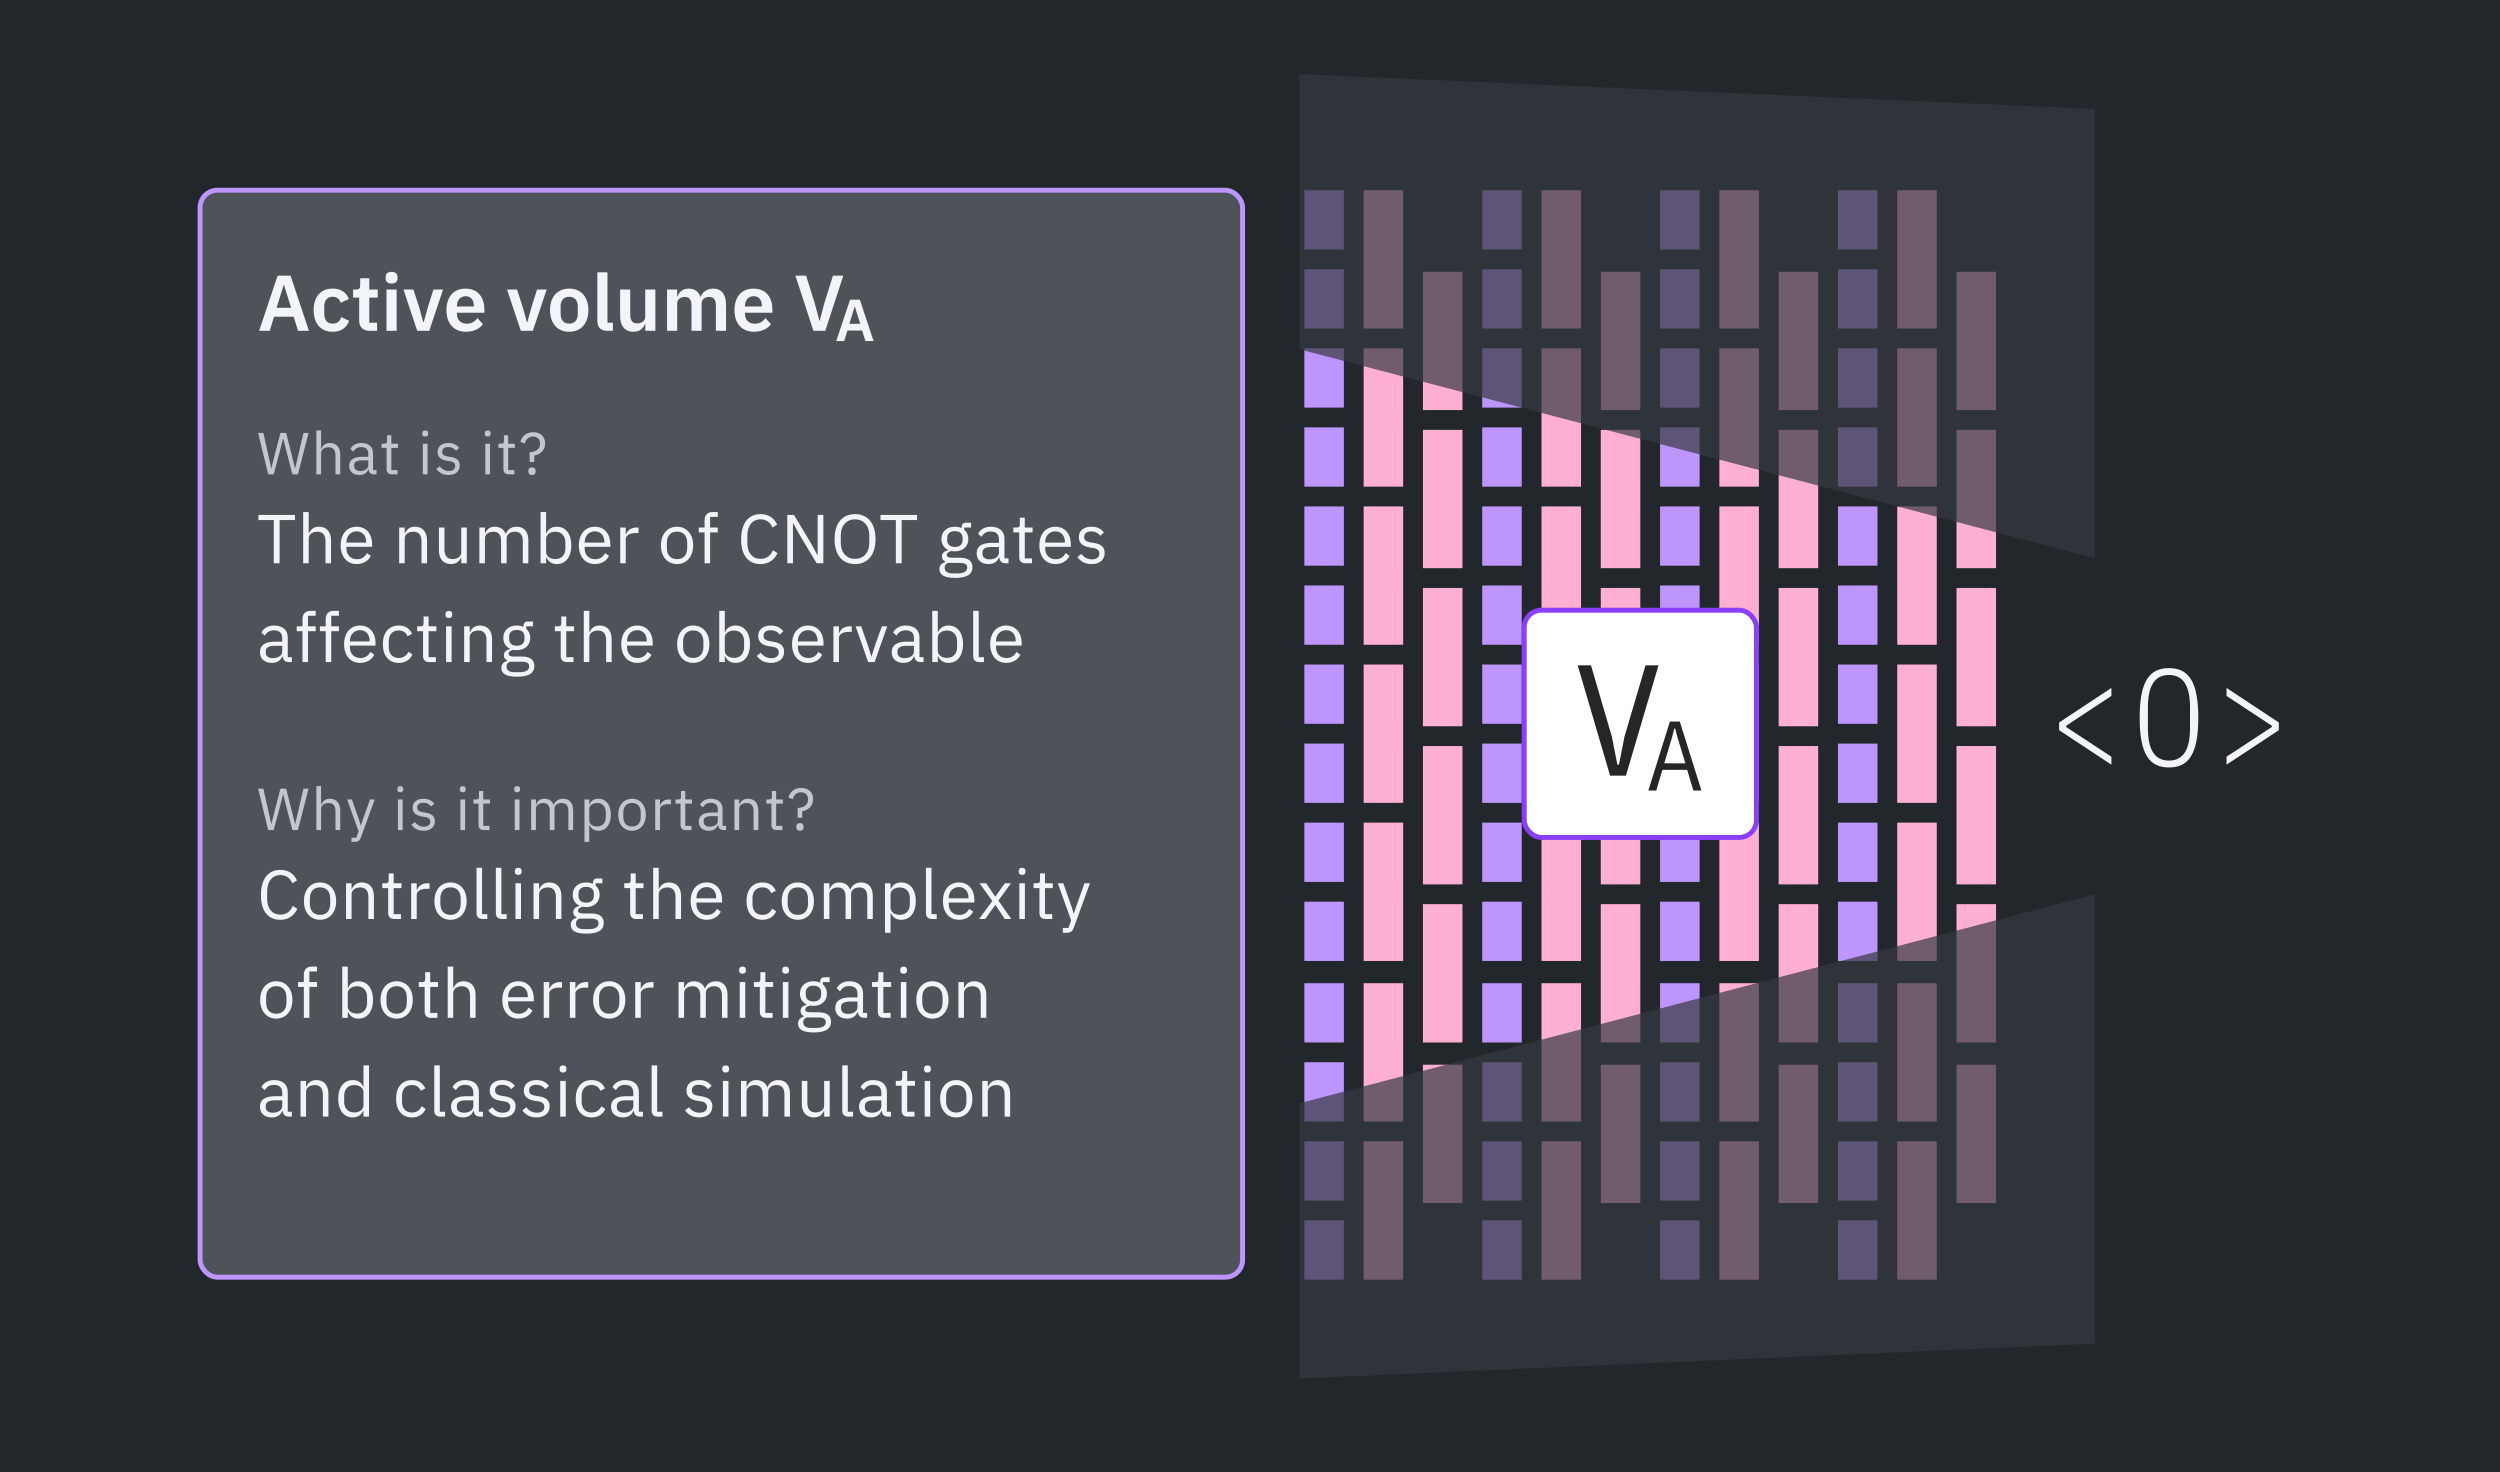
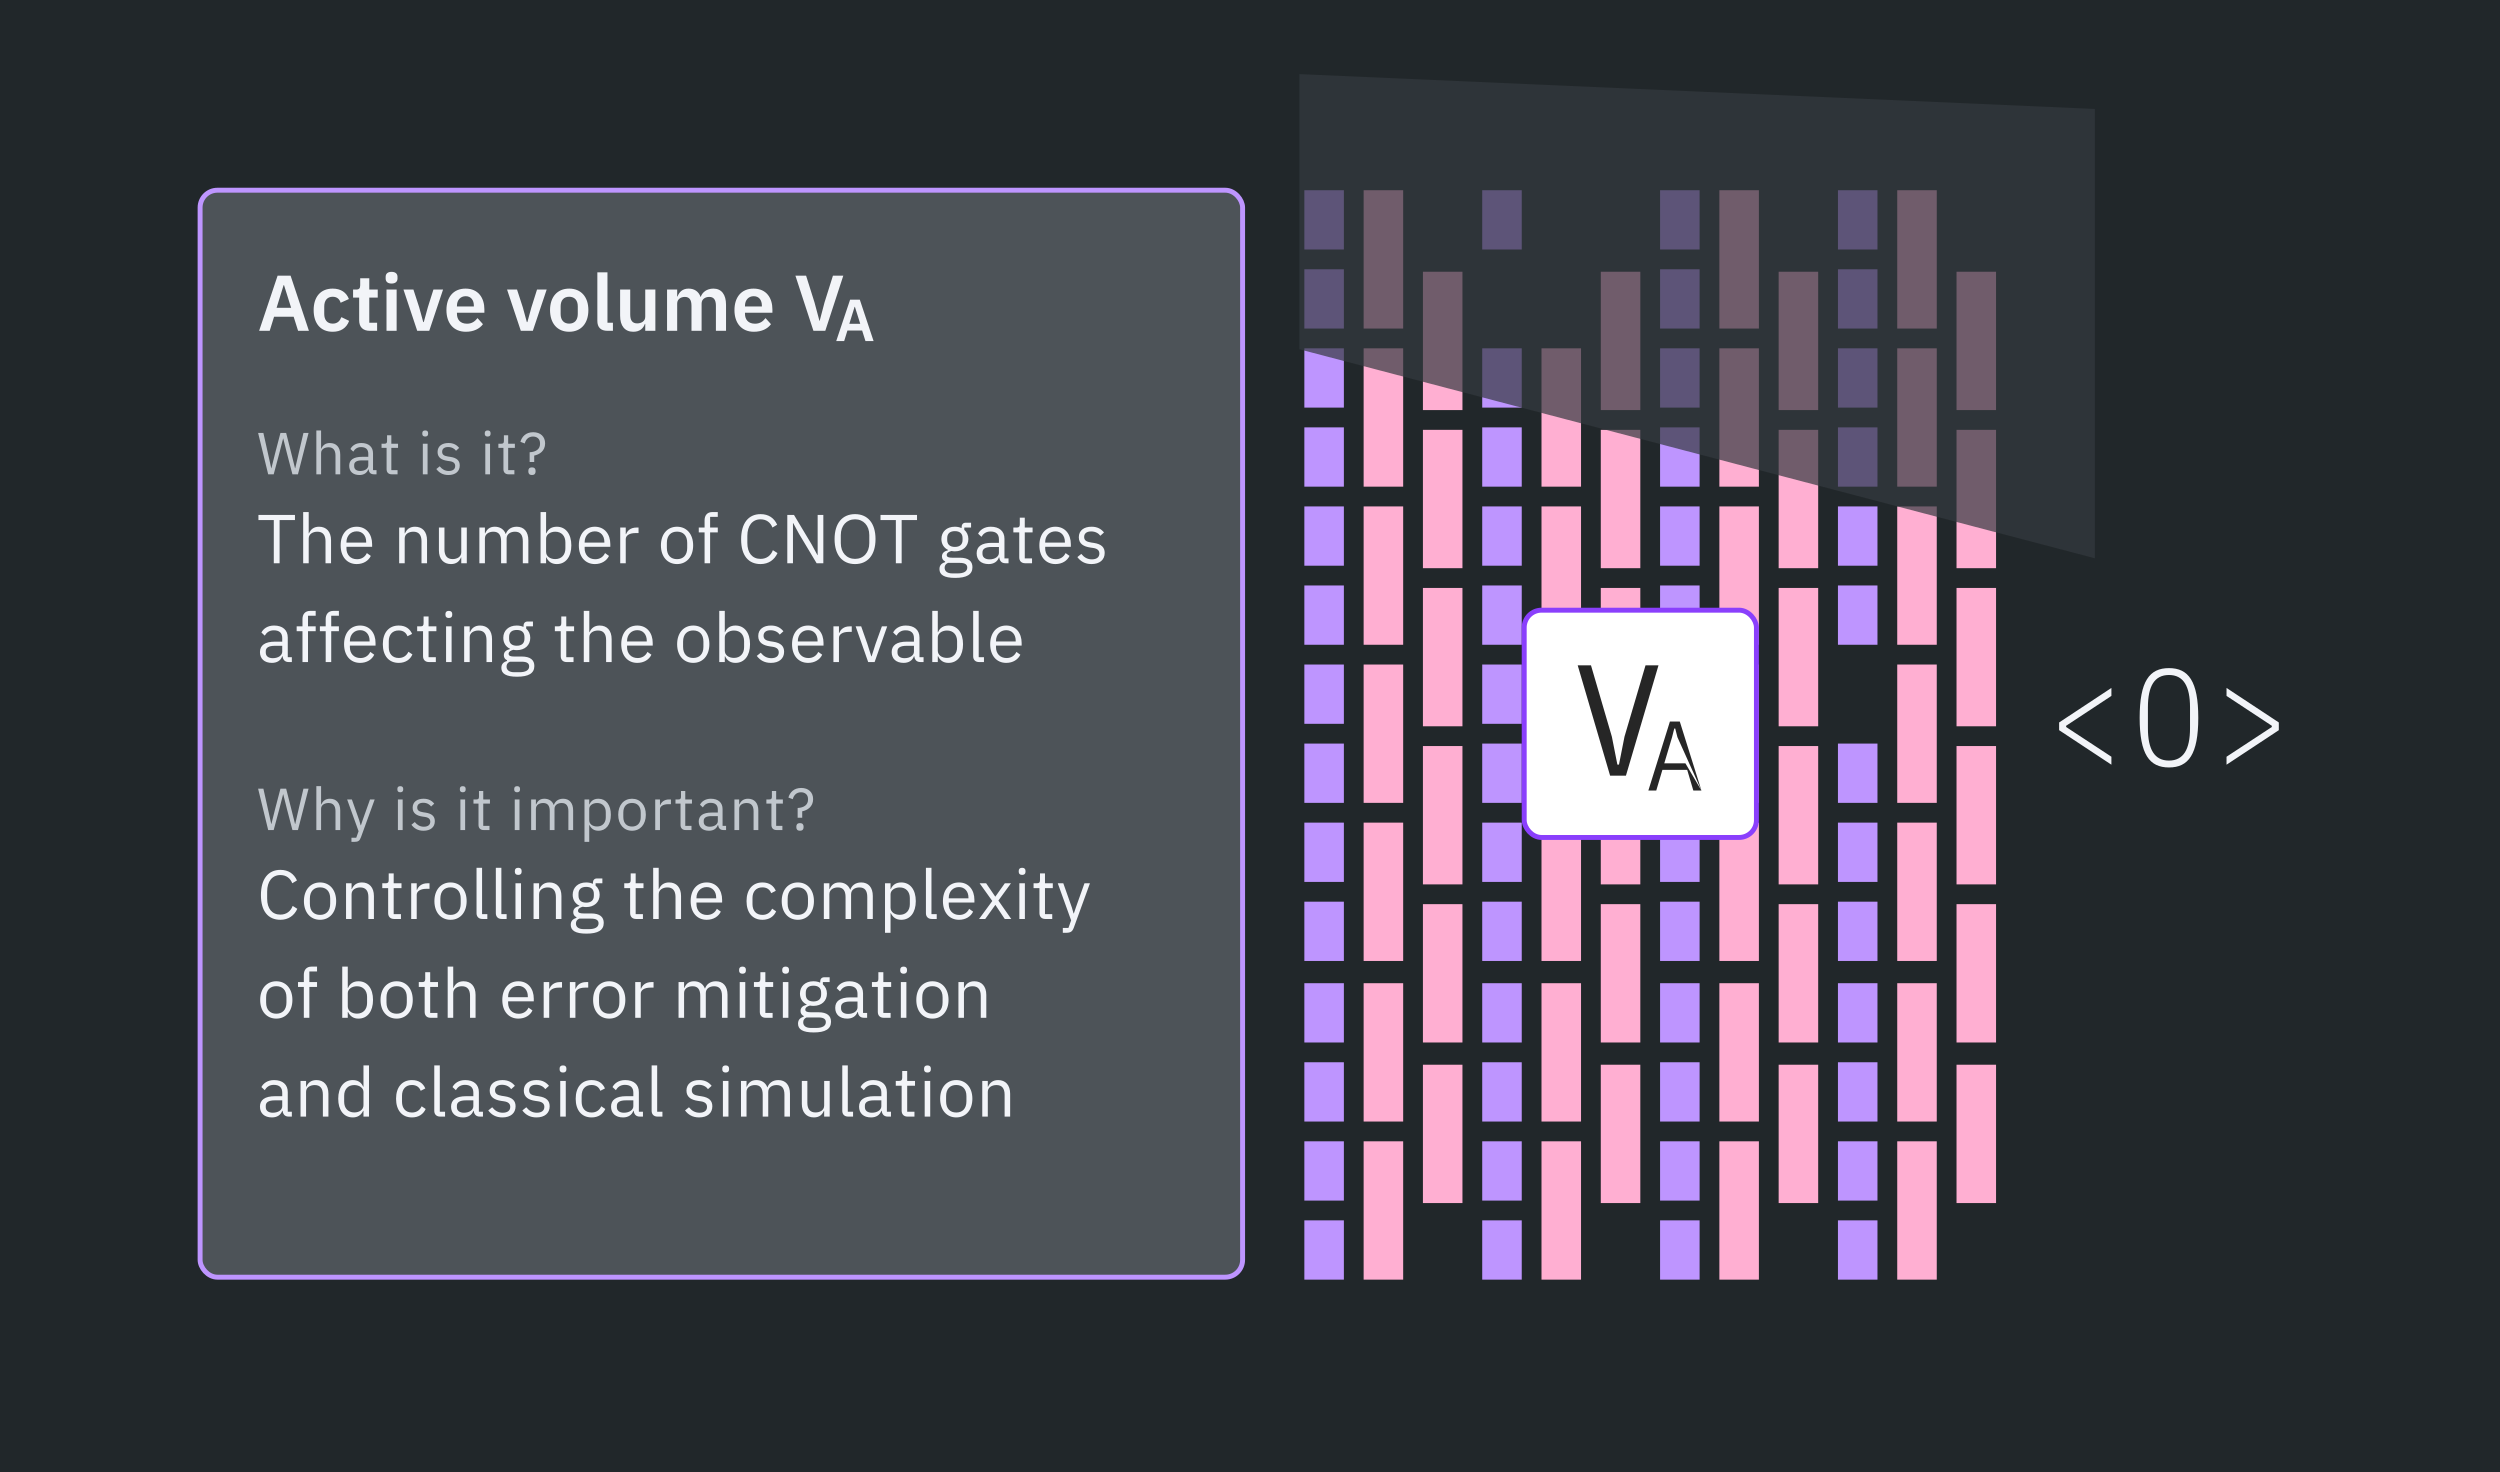
<svg xmlns="http://www.w3.org/2000/svg" width="506" height="298" viewBox="0 0 506 298" fill="none">
  <rect width="506" height="298" fill="#21272A" />
  <path d="M427.349 154.777L416.766 147.787V146.227L427.349 139.237V140.852L418.186 146.896V147.146L427.349 153.162V154.777ZM438.999 155.334C435.045 155.334 433.067 152.688 433.067 145.28C433.067 137.872 435.045 135.226 438.999 135.226C442.954 135.226 444.932 137.872 444.932 145.28C444.932 152.688 442.954 155.334 438.999 155.334ZM438.999 153.942C441.924 153.942 443.261 151.686 443.261 147.397V143.164C443.261 138.875 441.924 136.619 438.999 136.619C436.075 136.619 434.738 138.875 434.738 143.164V147.397C434.738 151.686 436.075 153.942 438.999 153.942ZM450.65 154.777V153.162L459.813 147.146V146.896L450.65 140.852V139.237L461.233 146.227V147.787L450.65 154.777Z" fill="#F2F4F8" />
  <rect x="264" y="38.5" width="8" height="12" fill="#BE95FF" />
  <rect x="264" y="54.5" width="8" height="12" fill="#BE95FF" />
  <rect x="264" y="70.5" width="8" height="12" fill="#BE95FF" />
  <rect x="264" y="86.5" width="8" height="12" fill="#BE95FF" />
  <rect x="264" y="102.5" width="8" height="12" fill="#BE95FF" />
  <rect x="264" y="118.5" width="8" height="12" fill="#BE95FF" />
  <rect x="264" y="134.5" width="8" height="12" fill="#BE95FF" />
  <rect x="264" y="150.5" width="8" height="12" fill="#BE95FF" />
  <rect x="264" y="166.5" width="8" height="12" fill="#BE95FF" />
  <rect x="264" y="182.5" width="8" height="12" fill="#BE95FF" />
  <rect x="276" y="38.5" width="8" height="28" fill="#FFAFD2" />
  <rect x="276" y="70.5" width="8" height="28" fill="#FFAFD2" />
  <rect x="276" y="102.5" width="8" height="28" fill="#FFAFD2" />
  <rect x="276" y="134.5" width="8" height="28" fill="#FFAFD2" />
  <rect x="276" y="166.5" width="8" height="28" fill="#FFAFD2" />
  <rect x="288" y="55" width="8" height="28" fill="#FFAFD2" />
  <rect x="288" y="87" width="8" height="28" fill="#FFAFD2" />
  <rect x="288" y="119" width="8" height="28" fill="#FFAFD2" />
  <rect x="288" y="151" width="8" height="28" fill="#FFAFD2" />
  <rect x="288" y="183" width="8" height="28" fill="#FFAFD2" />
  <rect x="264" y="199" width="8" height="12" fill="#BE95FF" />
  <rect x="264" y="215" width="8" height="12" fill="#BE95FF" />
  <rect x="276" y="199" width="8" height="28" fill="#FFAFD2" />
  <rect x="288" y="215.5" width="8" height="28" fill="#FFAFD2" />
  <rect x="264" y="231" width="8" height="12" fill="#BE95FF" />
  <rect x="264" y="247" width="8" height="12" fill="#BE95FF" />
  <rect x="276" y="231" width="8" height="28" fill="#FFAFD2" />
  <rect x="300" y="38.5" width="8" height="12" fill="#BE95FF" />
-   <rect x="300" y="54.5" width="8" height="12" fill="#BE95FF" />
  <rect x="300" y="70.5" width="8" height="12" fill="#BE95FF" />
  <rect x="300" y="86.5" width="8" height="12" fill="#BE95FF" />
  <rect x="300" y="102.5" width="8" height="12" fill="#BE95FF" />
  <rect x="300" y="118.5" width="8" height="12" fill="#BE95FF" />
  <rect x="300" y="134.5" width="8" height="12" fill="#BE95FF" />
  <rect x="300" y="150.5" width="8" height="12" fill="#BE95FF" />
  <rect x="300" y="166.5" width="8" height="12" fill="#BE95FF" />
  <rect x="300" y="182.5" width="8" height="12" fill="#BE95FF" />
-   <rect x="312" y="38.5" width="8" height="28" fill="#FFAFD2" />
  <rect x="312" y="70.5" width="8" height="28" fill="#FFAFD2" />
  <rect x="312" y="102.5" width="8" height="28" fill="#FFAFD2" />
  <rect x="312" y="134.5" width="8" height="28" fill="#FFAFD2" />
  <rect x="312" y="166.5" width="8" height="28" fill="#FFAFD2" />
  <rect x="324" y="55" width="8" height="28" fill="#FFAFD2" />
  <rect x="324" y="87" width="8" height="28" fill="#FFAFD2" />
  <rect x="324" y="119" width="8" height="28" fill="#FFAFD2" />
  <rect x="324" y="151" width="8" height="28" fill="#FFAFD2" />
  <rect x="324" y="183" width="8" height="28" fill="#FFAFD2" />
  <rect x="300" y="199" width="8" height="12" fill="#BE95FF" />
  <rect x="300" y="215" width="8" height="12" fill="#BE95FF" />
  <rect x="312" y="199" width="8" height="28" fill="#FFAFD2" />
  <rect x="324" y="215.5" width="8" height="28" fill="#FFAFD2" />
  <rect x="300" y="231" width="8" height="12" fill="#BE95FF" />
  <rect x="300" y="247" width="8" height="12" fill="#BE95FF" />
  <rect x="312" y="231" width="8" height="28" fill="#FFAFD2" />
  <rect x="336" y="38.5" width="8" height="12" fill="#BE95FF" />
  <rect x="336" y="54.5" width="8" height="12" fill="#BE95FF" />
  <rect x="336" y="70.5" width="8" height="12" fill="#BE95FF" />
  <rect x="336" y="86.5" width="8" height="12" fill="#BE95FF" />
  <rect x="336" y="102.5" width="8" height="12" fill="#BE95FF" />
  <rect x="336" y="118.5" width="8" height="12" fill="#BE95FF" />
  <rect x="336" y="134.5" width="8" height="12" fill="#BE95FF" />
  <rect x="336" y="150.5" width="8" height="12" fill="#BE95FF" />
  <rect x="336" y="166.5" width="8" height="12" fill="#BE95FF" />
  <rect x="336" y="182.5" width="8" height="12" fill="#BE95FF" />
  <rect x="348" y="38.5" width="8" height="28" fill="#FFAFD2" />
  <rect x="348" y="70.5" width="8" height="28" fill="#FFAFD2" />
  <rect x="348" y="102.5" width="8" height="28" fill="#FFAFD2" />
  <rect x="348" y="134.5" width="8" height="28" fill="#FFAFD2" />
  <rect x="348" y="166.5" width="8" height="28" fill="#FFAFD2" />
  <rect x="360" y="55" width="8" height="28" fill="#FFAFD2" />
  <rect x="360" y="87" width="8" height="28" fill="#FFAFD2" />
  <rect x="360" y="119" width="8" height="28" fill="#FFAFD2" />
  <rect x="360" y="151" width="8" height="28" fill="#FFAFD2" />
  <rect x="360" y="183" width="8" height="28" fill="#FFAFD2" />
  <rect x="336" y="199" width="8" height="12" fill="#BE95FF" />
  <rect x="336" y="215" width="8" height="12" fill="#BE95FF" />
  <rect x="348" y="199" width="8" height="28" fill="#FFAFD2" />
  <rect x="360" y="215.5" width="8" height="28" fill="#FFAFD2" />
  <rect x="336" y="231" width="8" height="12" fill="#BE95FF" />
  <rect x="336" y="247" width="8" height="12" fill="#BE95FF" />
  <rect x="348" y="231" width="8" height="28" fill="#FFAFD2" />
  <rect x="372" y="38.5" width="8" height="12" fill="#BE95FF" />
  <rect x="372" y="54.5" width="8" height="12" fill="#BE95FF" />
  <rect x="372" y="70.5" width="8" height="12" fill="#BE95FF" />
  <rect x="372" y="86.5" width="8" height="12" fill="#BE95FF" />
  <rect x="372" y="102.5" width="8" height="12" fill="#BE95FF" />
  <rect x="372" y="118.5" width="8" height="12" fill="#BE95FF" />
-   <rect x="372" y="134.5" width="8" height="12" fill="#BE95FF" />
  <rect x="372" y="150.5" width="8" height="12" fill="#BE95FF" />
  <rect x="372" y="166.5" width="8" height="12" fill="#BE95FF" />
  <rect x="372" y="182.5" width="8" height="12" fill="#BE95FF" />
  <rect x="384" y="38.5" width="8" height="28" fill="#FFAFD2" />
  <rect x="384" y="70.5" width="8" height="28" fill="#FFAFD2" />
  <rect x="384" y="102.5" width="8" height="28" fill="#FFAFD2" />
  <rect x="384" y="134.5" width="8" height="28" fill="#FFAFD2" />
  <rect x="384" y="166.5" width="8" height="28" fill="#FFAFD2" />
  <rect x="396" y="55" width="8" height="28" fill="#FFAFD2" />
  <rect x="396" y="87" width="8" height="28" fill="#FFAFD2" />
  <rect x="396" y="119" width="8" height="28" fill="#FFAFD2" />
  <rect x="396" y="151" width="8" height="28" fill="#FFAFD2" />
  <rect x="396" y="183" width="8" height="28" fill="#FFAFD2" />
  <rect x="372" y="199" width="8" height="12" fill="#BE95FF" />
  <rect x="372" y="215" width="8" height="12" fill="#BE95FF" />
  <rect x="384" y="199" width="8" height="28" fill="#FFAFD2" />
  <rect x="396" y="215.5" width="8" height="28" fill="#FFAFD2" />
  <rect x="372" y="231" width="8" height="12" fill="#BE95FF" />
  <rect x="372" y="247" width="8" height="12" fill="#BE95FF" />
  <rect x="384" y="231" width="8" height="28" fill="#FFAFD2" />
  <rect x="40.5" y="38.5" width="211" height="220" rx="3.5" fill="#4D5358" stroke="#BE95FF" />
  <path d="M176.812 69.032H175.168L174.496 66.896H171.52L170.86 69.032H169.252L172.06 60.656H174.028L176.812 69.032ZM174.112 65.54L173.032 62.096H172.972L171.904 65.54H174.112Z" fill="#F2F4F8" />
  <path d="M62.525 66.958H60.333L59.437 64.11H55.469L54.589 66.958H52.445L56.189 55.79H58.813L62.525 66.958ZM58.925 62.302L57.485 57.71H57.405L55.981 62.302H58.925ZM67.339 67.15C64.875 67.15 63.483 65.454 63.483 62.766C63.483 60.094 64.875 58.414 67.339 58.414C69.019 58.414 70.123 59.214 70.619 60.526L68.939 61.278C68.747 60.574 68.219 60.062 67.339 60.062C66.203 60.062 65.627 60.862 65.627 62.03V63.55C65.627 64.718 66.203 65.502 67.339 65.502C68.315 65.502 68.795 64.942 69.099 64.19L70.667 64.942C70.123 66.414 68.955 67.15 67.339 67.15ZM74.855 66.958C73.447 66.958 72.695 66.19 72.695 64.83V60.238H71.463V58.606H72.103C72.71 58.606 72.903 58.318 72.903 57.742V56.318H74.743V58.606H76.454V60.238H74.743V65.326H76.326V66.958H74.855ZM79.255 57.39C78.407 57.39 78.055 56.958 78.055 56.366V56.046C78.055 55.454 78.407 55.022 79.255 55.022C80.087 55.022 80.455 55.454 80.455 56.046V56.366C80.455 56.958 80.087 57.39 79.255 57.39ZM78.231 66.958V58.606H80.279V66.958H78.231ZM86.877 66.958H84.445L81.661 58.606H83.677L84.845 62.206L85.661 65.182H85.773L86.589 62.206L87.725 58.606H89.677L86.877 66.958ZM94.294 67.15C91.83 67.15 90.358 65.438 90.358 62.766C90.358 60.126 91.782 58.414 94.23 58.414C96.838 58.414 98.038 60.334 98.038 62.622V63.294H92.486V63.502C92.486 64.702 93.174 65.518 94.518 65.518C95.526 65.518 96.134 65.038 96.646 64.382L97.75 65.614C97.062 66.558 95.846 67.15 94.294 67.15ZM94.262 59.95C93.19 59.95 92.486 60.75 92.486 61.902V62.03H95.91V61.886C95.91 60.734 95.318 59.95 94.262 59.95ZM107.846 66.958H105.414L102.63 58.606H104.646L105.814 62.206L106.63 65.182H106.742L107.558 62.206L108.694 58.606H110.646L107.846 66.958ZM115.199 67.15C112.815 67.15 111.327 65.454 111.327 62.766C111.327 60.094 112.815 58.414 115.199 58.414C117.599 58.414 119.087 60.094 119.087 62.766C119.087 65.454 117.599 67.15 115.199 67.15ZM115.199 65.502C116.271 65.502 116.943 64.814 116.943 63.55V61.998C116.943 60.75 116.271 60.062 115.199 60.062C114.143 60.062 113.471 60.75 113.471 61.998V63.55C113.471 64.814 114.143 65.502 115.199 65.502ZM124.055 66.958H122.951C121.559 66.958 120.903 66.222 120.903 64.942V55.118H122.951V65.326H124.055V66.958ZM130.598 66.958V65.566H130.518C130.23 66.398 129.558 67.15 128.182 67.15C126.47 67.15 125.51 65.966 125.51 63.886V58.606H127.558V63.678C127.558 64.83 127.99 65.454 128.966 65.454C129.782 65.454 130.598 65.022 130.598 64.126V58.606H132.646V66.958H130.598ZM137.06 66.958H135.012V58.606H137.06V59.998H137.14C137.46 59.118 138.132 58.414 139.38 58.414C140.516 58.414 141.396 58.974 141.796 60.094H141.828C142.132 59.166 143.06 58.414 144.388 58.414C146.02 58.414 146.948 59.598 146.948 61.678V66.958H144.9V61.886C144.9 60.686 144.468 60.094 143.556 60.094C142.756 60.094 142.004 60.542 142.004 61.438V66.958H139.956V61.886C139.956 60.686 139.524 60.094 138.612 60.094C137.828 60.094 137.06 60.542 137.06 61.438V66.958ZM152.591 67.15C150.127 67.15 148.655 65.438 148.655 62.766C148.655 60.126 150.079 58.414 152.527 58.414C155.135 58.414 156.335 60.334 156.335 62.622V63.294H150.783V63.502C150.783 64.702 151.471 65.518 152.815 65.518C153.823 65.518 154.431 65.038 154.943 64.382L156.047 65.614C155.359 66.558 154.143 67.15 152.591 67.15ZM152.559 59.95C151.487 59.95 150.783 60.75 150.783 61.902V62.03H154.207V61.886C154.207 60.734 153.615 59.95 152.559 59.95ZM167.038 66.958H164.638L160.99 55.79H163.15L164.862 61.23L165.854 64.942H165.902L166.878 61.23L168.59 55.79H170.686L167.038 66.958Z" fill="#F2F4F8" />
  <path d="M55.396 96H54.28L52.24 87.624H53.308L54.208 91.656L54.904 94.788H54.928L55.708 91.656L56.764 87.624H57.916L58.936 91.656L59.716 94.776H59.752L60.472 91.656L61.42 87.624H62.452L60.304 96H59.188L58.096 91.824L57.328 88.752H57.304L56.512 91.824L55.396 96ZM64.028 96V87.12H64.987V90.816H65.035C65.335 90.12 65.864 89.664 66.787 89.664C68.059 89.664 68.864 90.528 68.864 92.028V96H67.903V92.196C67.903 91.092 67.424 90.528 66.499 90.528C65.731 90.528 64.987 90.912 64.987 91.704V96H64.028ZM76.208 96H75.668C74.96 96 74.672 95.568 74.6 94.992H74.54C74.276 95.748 73.616 96.144 72.752 96.144C71.444 96.144 70.676 95.424 70.676 94.272C70.676 93.108 71.516 92.46 73.316 92.46H74.54V91.848C74.54 90.972 74.06 90.492 73.076 90.492C72.332 90.492 71.84 90.852 71.504 91.416L70.928 90.876C71.264 90.216 72.008 89.664 73.124 89.664C74.612 89.664 75.5 90.444 75.5 91.752V95.16H76.208V96ZM72.908 95.328C73.856 95.328 74.54 94.836 74.54 94.2V93.18H73.268C72.176 93.18 71.684 93.516 71.684 94.116V94.368C71.684 94.98 72.164 95.328 72.908 95.328ZM80.466 96H79.266C78.606 96 78.246 95.58 78.246 94.98V90.648H77.226V89.808H77.802C78.21 89.808 78.342 89.664 78.342 89.244V88.092H79.206V89.808H80.562V90.648H79.206V95.16H80.466V96ZM86.061 88.356C85.653 88.356 85.473 88.14 85.473 87.816V87.66C85.473 87.336 85.653 87.12 86.061 87.12C86.469 87.12 86.649 87.336 86.649 87.66V87.816C86.649 88.14 86.469 88.356 86.061 88.356ZM85.581 96V89.808H86.541V96H85.581ZM90.761 96.144C89.621 96.144 88.865 95.664 88.313 94.932L88.997 94.38C89.477 94.98 90.053 95.328 90.833 95.328C91.649 95.328 92.129 94.956 92.129 94.32C92.129 93.84 91.865 93.468 91.049 93.348L90.557 93.276C89.417 93.108 88.565 92.64 88.565 91.488C88.565 90.264 89.513 89.664 90.773 89.664C91.769 89.664 92.429 90.036 92.933 90.66L92.297 91.236C92.021 90.852 91.493 90.48 90.701 90.48C89.909 90.48 89.489 90.852 89.489 91.44C89.489 92.04 89.909 92.28 90.677 92.4L91.157 92.472C92.525 92.676 93.053 93.276 93.053 94.212C93.053 95.412 92.177 96.144 90.761 96.144ZM98.704 88.356C98.296 88.356 98.117 88.14 98.117 87.816V87.66C98.117 87.336 98.296 87.12 98.704 87.12C99.112 87.12 99.293 87.336 99.293 87.66V87.816C99.293 88.14 99.112 88.356 98.704 88.356ZM98.225 96V89.808H99.184V96H98.225ZM104.113 96H102.913C102.253 96 101.893 95.58 101.893 94.98V90.648H100.873V89.808H101.449C101.857 89.808 101.989 89.664 101.989 89.244V88.092H102.853V89.808H104.209V90.648H102.853V95.16H104.113V96ZM108.124 93.504H107.2V91.536C108.508 91.476 109.3 90.876 109.3 89.868V89.7C109.3 88.884 108.736 88.356 107.884 88.356C106.96 88.356 106.408 88.956 106.216 89.76L105.328 89.424C105.628 88.392 106.42 87.48 107.92 87.48C109.396 87.48 110.332 88.368 110.332 89.748C110.332 91.284 109.18 92.004 108.124 92.208V93.504ZM107.668 96.144C107.164 96.144 106.936 95.868 106.936 95.448V95.292C106.936 94.872 107.164 94.596 107.668 94.596C108.172 94.596 108.4 94.872 108.4 95.292V95.448C108.4 95.868 108.172 96.144 107.668 96.144Z" fill="#C1C7CD" />
  <path d="M59.7 105.264H56.592V114H55.416V105.264H52.308V104.228H59.7V105.264ZM61.362 114V103.64H62.482V107.952H62.538C62.888 107.14 63.504 106.608 64.582 106.608C66.066 106.608 67.004 107.616 67.004 109.366V114H65.884V109.562C65.884 108.274 65.324 107.616 64.246 107.616C63.35 107.616 62.482 108.064 62.482 108.988V114H61.362ZM72.195 114.168C70.235 114.168 68.947 112.684 68.947 110.388C68.947 108.092 70.235 106.608 72.195 106.608C74.127 106.608 75.317 108.092 75.317 110.136V110.668H70.123V111.004C70.123 112.25 70.921 113.188 72.265 113.188C73.175 113.188 73.875 112.74 74.253 111.942L75.051 112.516C74.589 113.496 73.553 114.168 72.195 114.168ZM72.195 107.546C70.977 107.546 70.123 108.47 70.123 109.73V109.828H74.113V109.674C74.113 108.4 73.343 107.546 72.195 107.546ZM81.911 114H80.791V106.776H81.911V107.952H81.967C82.317 107.14 82.933 106.608 84.011 106.608C85.495 106.608 86.433 107.616 86.433 109.366V114H85.313V109.562C85.313 108.274 84.753 107.616 83.675 107.616C82.779 107.616 81.911 108.064 81.911 108.988V114ZM93.36 114V112.824H93.304C93.024 113.51 92.478 114.168 91.274 114.168C89.79 114.168 88.838 113.16 88.838 111.41V106.776H89.958V111.214C89.958 112.502 90.532 113.16 91.61 113.16C92.492 113.16 93.36 112.726 93.36 111.774V106.776H94.48V114H93.36ZM98.145 114H97.025V106.776H98.145V107.952H98.201C98.523 107.21 99.027 106.608 100.147 106.608C101.099 106.608 101.967 107.042 102.359 108.078H102.387C102.653 107.294 103.353 106.608 104.585 106.608C106.055 106.608 106.937 107.616 106.937 109.366V114H105.817V109.562C105.817 108.288 105.327 107.616 104.235 107.616C103.353 107.616 102.541 108.064 102.541 108.988V114H101.421V109.562C101.421 108.274 100.931 107.616 99.867 107.616C98.985 107.616 98.145 108.064 98.145 108.988V114ZM109.408 114V103.64H110.528V107.952H110.584C110.962 107.042 111.704 106.608 112.698 106.608C114.504 106.608 115.638 108.078 115.638 110.388C115.638 112.698 114.504 114.168 112.698 114.168C111.704 114.168 111.018 113.72 110.584 112.824H110.528V114H109.408ZM112.39 113.16C113.65 113.16 114.434 112.292 114.434 111.004V109.772C114.434 108.484 113.65 107.616 112.39 107.616C111.368 107.616 110.528 108.204 110.528 109.002V111.69C110.528 112.628 111.368 113.16 112.39 113.16ZM120.405 114.168C118.445 114.168 117.157 112.684 117.157 110.388C117.157 108.092 118.445 106.608 120.405 106.608C122.337 106.608 123.527 108.092 123.527 110.136V110.668H118.333V111.004C118.333 112.25 119.131 113.188 120.475 113.188C121.385 113.188 122.085 112.74 122.463 111.942L123.261 112.516C122.799 113.496 121.763 114.168 120.405 114.168ZM120.405 107.546C119.187 107.546 118.333 108.47 118.333 109.73V109.828H122.323V109.674C122.323 108.4 121.553 107.546 120.405 107.546ZM126.652 114H125.532V106.776H126.652V108.106H126.722C126.974 107.42 127.632 106.776 128.808 106.776H129.242V107.896H128.584C127.38 107.896 126.652 108.414 126.652 109.1V114ZM137.032 114.168C135.1 114.168 133.77 112.684 133.77 110.388C133.77 108.092 135.1 106.608 137.032 106.608C138.964 106.608 140.294 108.092 140.294 110.388C140.294 112.684 138.964 114.168 137.032 114.168ZM137.032 113.174C138.236 113.174 139.09 112.432 139.09 110.906V109.87C139.09 108.344 138.236 107.602 137.032 107.602C135.828 107.602 134.974 108.344 134.974 109.87V110.906C134.974 112.432 135.828 113.174 137.032 113.174ZM142.606 114V107.756H141.43V106.776H142.606V105.32C142.606 104.326 143.124 103.64 144.188 103.64H145.28V104.62H143.726V106.776H145.28V107.756H143.726V114H142.606ZM153.937 114.168C151.473 114.168 150.003 112.432 150.003 109.17C150.003 105.908 151.473 104.06 153.937 104.06C155.561 104.06 156.681 104.844 157.297 106.202L156.345 106.776C155.953 105.768 155.141 105.11 153.937 105.11C152.257 105.11 151.263 106.44 151.263 108.442V109.898C151.263 111.9 152.257 113.118 153.937 113.118C155.183 113.118 156.037 112.418 156.429 111.354L157.367 111.942C156.751 113.314 155.561 114.168 153.937 114.168ZM165.284 114L161.714 108.036L160.538 105.866H160.496V114H159.348V104.228H160.706L164.276 110.192L165.452 112.362H165.494V104.228H166.642V114H165.284ZM173.061 114.168C170.541 114.168 168.917 112.39 168.917 109.114C168.917 105.838 170.541 104.06 173.061 104.06C175.581 104.06 177.205 105.838 177.205 109.114C177.205 112.39 175.581 114.168 173.061 114.168ZM173.061 113.118C174.755 113.118 175.945 111.858 175.945 109.926V108.302C175.945 106.37 174.755 105.11 173.061 105.11C171.367 105.11 170.177 106.37 170.177 108.302V109.926C170.177 111.858 171.367 113.118 173.061 113.118ZM185.604 105.264H182.496V114H181.32V105.264H178.212V104.228H185.604V105.264ZM196.824 114.798C196.824 116.282 195.648 116.968 193.324 116.968C191.07 116.968 190.146 116.324 190.146 115.19C190.146 114.406 190.58 113.986 191.294 113.79V113.636C190.888 113.44 190.65 113.118 190.65 112.628C190.65 111.9 191.168 111.55 191.896 111.368V111.312C191.042 110.906 190.538 110.108 190.538 109.1C190.538 107.63 191.616 106.608 193.254 106.608C193.772 106.608 194.234 106.706 194.626 106.888V106.762C194.626 106.202 194.864 105.796 195.466 105.796H196.544V106.776H195.172V107.238C195.69 107.686 195.998 108.33 195.998 109.1C195.998 110.57 194.92 111.592 193.268 111.592C193.03 111.592 192.778 111.564 192.568 111.522C192.092 111.648 191.616 111.886 191.616 112.334C191.616 112.768 192.064 112.88 192.722 112.88H194.262C196.054 112.88 196.824 113.608 196.824 114.798ZM195.774 114.882C195.774 114.308 195.396 113.93 194.276 113.93H191.868C191.406 114.14 191.196 114.462 191.196 114.91C191.196 115.54 191.63 116.058 192.764 116.058H193.8C195.046 116.058 195.774 115.666 195.774 114.882ZM193.268 110.696C194.22 110.696 194.822 110.248 194.822 109.296V108.904C194.822 107.952 194.22 107.504 193.268 107.504C192.316 107.504 191.714 107.952 191.714 108.904V109.296C191.714 110.248 192.316 110.696 193.268 110.696ZM204.129 114H203.499C202.673 114 202.337 113.496 202.253 112.824H202.183C201.875 113.706 201.105 114.168 200.097 114.168C198.571 114.168 197.675 113.328 197.675 111.984C197.675 110.626 198.655 109.87 200.755 109.87H202.183V109.156C202.183 108.134 201.623 107.574 200.475 107.574C199.607 107.574 199.033 107.994 198.641 108.652L197.969 108.022C198.361 107.252 199.229 106.608 200.531 106.608C202.267 106.608 203.303 107.518 203.303 109.044V113.02H204.129V114ZM200.279 113.216C201.385 113.216 202.183 112.642 202.183 111.9V110.71H200.699C199.425 110.71 198.851 111.102 198.851 111.802V112.096C198.851 112.81 199.411 113.216 200.279 113.216ZM208.884 114H207.484C206.714 114 206.294 113.51 206.294 112.81V107.756H205.104V106.776H205.776C206.252 106.776 206.406 106.608 206.406 106.118V104.774H207.414V106.776H208.996V107.756H207.414V113.02H208.884V114ZM213.617 114.168C211.657 114.168 210.369 112.684 210.369 110.388C210.369 108.092 211.657 106.608 213.617 106.608C215.549 106.608 216.739 108.092 216.739 110.136V110.668H211.545V111.004C211.545 112.25 212.343 113.188 213.687 113.188C214.597 113.188 215.297 112.74 215.675 111.942L216.473 112.516C216.011 113.496 214.975 114.168 213.617 114.168ZM213.617 107.546C212.399 107.546 211.545 108.47 211.545 109.73V109.828H215.535V109.674C215.535 108.4 214.765 107.546 213.617 107.546ZM220.915 114.168C219.585 114.168 218.703 113.608 218.059 112.754L218.857 112.11C219.417 112.81 220.089 113.216 220.999 113.216C221.951 113.216 222.511 112.782 222.511 112.04C222.511 111.48 222.203 111.046 221.251 110.906L220.677 110.822C219.347 110.626 218.353 110.08 218.353 108.736C218.353 107.308 219.459 106.608 220.929 106.608C222.091 106.608 222.861 107.042 223.449 107.77L222.707 108.442C222.385 107.994 221.769 107.56 220.845 107.56C219.921 107.56 219.431 107.994 219.431 108.68C219.431 109.38 219.921 109.66 220.817 109.8L221.377 109.884C222.973 110.122 223.589 110.822 223.589 111.914C223.589 113.314 222.567 114.168 220.915 114.168ZM59.07 134H58.44C57.614 134 57.278 133.496 57.194 132.824H57.124C56.816 133.706 56.046 134.168 55.038 134.168C53.512 134.168 52.616 133.328 52.616 131.984C52.616 130.626 53.596 129.87 55.696 129.87H57.124V129.156C57.124 128.134 56.564 127.574 55.416 127.574C54.548 127.574 53.974 127.994 53.582 128.652L52.91 128.022C53.302 127.252 54.17 126.608 55.472 126.608C57.208 126.608 58.244 127.518 58.244 129.044V133.02H59.07V134ZM55.22 133.216C56.326 133.216 57.124 132.642 57.124 131.9V130.71H55.64C54.366 130.71 53.792 131.102 53.792 131.802V132.096C53.792 132.81 54.352 133.216 55.22 133.216ZM61.221 134V127.756H60.044V126.776H61.221V125.32C61.221 124.326 61.739 123.64 62.803 123.64H63.895V124.62H62.34V126.776H63.895V127.756H62.34V134H61.221ZM65.92 134V127.756H64.744V126.776H65.92V125.32C65.92 124.326 66.438 123.64 67.502 123.64H68.594V124.62H67.04V126.776H68.594V127.756H67.04V134H65.92ZM72.888 134.168C70.928 134.168 69.64 132.684 69.64 130.388C69.64 128.092 70.928 126.608 72.888 126.608C74.82 126.608 76.01 128.092 76.01 130.136V130.668H70.816V131.004C70.816 132.25 71.614 133.188 72.958 133.188C73.868 133.188 74.568 132.74 74.946 131.942L75.744 132.516C75.282 133.496 74.246 134.168 72.888 134.168ZM72.888 127.546C71.67 127.546 70.816 128.47 70.816 129.73V129.828H74.806V129.674C74.806 128.4 74.036 127.546 72.888 127.546ZM80.704 134.168C78.674 134.168 77.484 132.698 77.484 130.388C77.484 128.078 78.674 126.608 80.704 126.608C82.132 126.608 82.986 127.308 83.406 128.302L82.468 128.778C82.201 128.036 81.585 127.602 80.704 127.602C79.374 127.602 78.688 128.512 78.688 129.772V131.004C78.688 132.264 79.374 133.174 80.704 133.174C81.614 133.174 82.272 132.74 82.663 131.914L83.475 132.46C83.013 133.496 82.076 134.168 80.704 134.168ZM88.213 134H86.813C86.043 134 85.623 133.51 85.623 132.81V127.756H84.433V126.776H85.105C85.581 126.776 85.735 126.608 85.735 126.118V124.774H86.743V126.776H88.325V127.756H86.743V133.02H88.213V134ZM90.845 125.082C90.369 125.082 90.159 124.83 90.159 124.452V124.27C90.159 123.892 90.369 123.64 90.845 123.64C91.321 123.64 91.531 123.892 91.531 124.27V124.452C91.531 124.83 91.321 125.082 90.845 125.082ZM90.285 134V126.776H91.405V134H90.285ZM95.065 134H93.945V126.776H95.065V127.952H95.121C95.471 127.14 96.087 126.608 97.165 126.608C98.649 126.608 99.587 127.616 99.587 129.366V134H98.467V129.562C98.467 128.274 97.907 127.616 96.829 127.616C95.933 127.616 95.065 128.064 95.065 128.988V134ZM108.152 134.798C108.152 136.282 106.976 136.968 104.652 136.968C102.398 136.968 101.474 136.324 101.474 135.19C101.474 134.406 101.908 133.986 102.622 133.79V133.636C102.216 133.44 101.978 133.118 101.978 132.628C101.978 131.9 102.496 131.55 103.224 131.368V131.312C102.37 130.906 101.866 130.108 101.866 129.1C101.866 127.63 102.944 126.608 104.582 126.608C105.1 126.608 105.562 126.706 105.954 126.888V126.762C105.954 126.202 106.192 125.796 106.794 125.796H107.872V126.776H106.5V127.238C107.018 127.686 107.326 128.33 107.326 129.1C107.326 130.57 106.248 131.592 104.596 131.592C104.358 131.592 104.106 131.564 103.896 131.522C103.42 131.648 102.944 131.886 102.944 132.334C102.944 132.768 103.392 132.88 104.05 132.88H105.59C107.382 132.88 108.152 133.608 108.152 134.798ZM107.102 134.882C107.102 134.308 106.724 133.93 105.604 133.93H103.196C102.734 134.14 102.524 134.462 102.524 134.91C102.524 135.54 102.958 136.058 104.092 136.058H105.128C106.374 136.058 107.102 135.666 107.102 134.882ZM104.596 130.696C105.548 130.696 106.15 130.248 106.15 129.296V128.904C106.15 127.952 105.548 127.504 104.596 127.504C103.644 127.504 103.042 127.952 103.042 128.904V129.296C103.042 130.248 103.644 130.696 104.596 130.696ZM116.083 134H114.683C113.913 134 113.493 133.51 113.493 132.81V127.756H112.303V126.776H112.975C113.451 126.776 113.605 126.608 113.605 126.118V124.774H114.613V126.776H116.195V127.756H114.613V133.02H116.083V134ZM118.155 134V123.64H119.275V127.952H119.331C119.681 127.14 120.297 126.608 121.375 126.608C122.859 126.608 123.797 127.616 123.797 129.366V134H122.677V129.562C122.677 128.274 122.117 127.616 121.039 127.616C120.143 127.616 119.275 128.064 119.275 128.988V134H118.155ZM128.988 134.168C127.028 134.168 125.74 132.684 125.74 130.388C125.74 128.092 127.028 126.608 128.988 126.608C130.92 126.608 132.11 128.092 132.11 130.136V130.668H126.916V131.004C126.916 132.25 127.714 133.188 129.058 133.188C129.968 133.188 130.668 132.74 131.046 131.942L131.844 132.516C131.382 133.496 130.346 134.168 128.988 134.168ZM128.988 127.546C127.77 127.546 126.916 128.47 126.916 129.73V129.828H130.906V129.674C130.906 128.4 130.136 127.546 128.988 127.546ZM140.314 134.168C138.382 134.168 137.052 132.684 137.052 130.388C137.052 128.092 138.382 126.608 140.314 126.608C142.246 126.608 143.576 128.092 143.576 130.388C143.576 132.684 142.246 134.168 140.314 134.168ZM140.314 133.174C141.518 133.174 142.372 132.432 142.372 130.906V129.87C142.372 128.344 141.518 127.602 140.314 127.602C139.11 127.602 138.256 128.344 138.256 129.87V130.906C138.256 132.432 139.11 133.174 140.314 133.174ZM145.578 134V123.64H146.698V127.952H146.754C147.132 127.042 147.874 126.608 148.868 126.608C150.674 126.608 151.808 128.078 151.808 130.388C151.808 132.698 150.674 134.168 148.868 134.168C147.874 134.168 147.188 133.72 146.754 132.824H146.698V134H145.578ZM148.56 133.16C149.82 133.16 150.604 132.292 150.604 131.004V129.772C150.604 128.484 149.82 127.616 148.56 127.616C147.538 127.616 146.698 128.204 146.698 129.002V131.69C146.698 132.628 147.538 133.16 148.56 133.16ZM156.029 134.168C154.699 134.168 153.817 133.608 153.173 132.754L153.971 132.11C154.531 132.81 155.203 133.216 156.113 133.216C157.065 133.216 157.625 132.782 157.625 132.04C157.625 131.48 157.317 131.046 156.365 130.906L155.791 130.822C154.461 130.626 153.467 130.08 153.467 128.736C153.467 127.308 154.573 126.608 156.043 126.608C157.205 126.608 157.975 127.042 158.563 127.77L157.821 128.442C157.499 127.994 156.883 127.56 155.959 127.56C155.035 127.56 154.545 127.994 154.545 128.68C154.545 129.38 155.035 129.66 155.931 129.8L156.491 129.884C158.087 130.122 158.703 130.822 158.703 131.914C158.703 133.314 157.681 134.168 156.029 134.168ZM163.558 134.168C161.598 134.168 160.31 132.684 160.31 130.388C160.31 128.092 161.598 126.608 163.558 126.608C165.49 126.608 166.68 128.092 166.68 130.136V130.668H161.486V131.004C161.486 132.25 162.284 133.188 163.628 133.188C164.538 133.188 165.238 132.74 165.616 131.942L166.414 132.516C165.952 133.496 164.916 134.168 163.558 134.168ZM163.558 127.546C162.34 127.546 161.486 128.47 161.486 129.73V129.828H165.476V129.674C165.476 128.4 164.706 127.546 163.558 127.546ZM169.805 134H168.685V126.776H169.805V128.106H169.875C170.127 127.42 170.785 126.776 171.961 126.776H172.395V127.896H171.737C170.533 127.896 169.805 128.414 169.805 129.1V134ZM177.021 134H175.719L173.185 126.776H174.305L175.565 130.36L176.349 132.824H176.419L177.203 130.36L178.491 126.776H179.569L177.021 134ZM186.93 134H186.3C185.474 134 185.138 133.496 185.054 132.824H184.984C184.676 133.706 183.906 134.168 182.898 134.168C181.372 134.168 180.476 133.328 180.476 131.984C180.476 130.626 181.456 129.87 183.556 129.87H184.984V129.156C184.984 128.134 184.424 127.574 183.276 127.574C182.408 127.574 181.834 127.994 181.442 128.652L180.77 128.022C181.162 127.252 182.03 126.608 183.332 126.608C185.068 126.608 186.104 127.518 186.104 129.044V133.02H186.93V134ZM183.08 133.216C184.186 133.216 184.984 132.642 184.984 131.9V130.71H183.5C182.226 130.71 181.652 131.102 181.652 131.802V132.096C181.652 132.81 182.212 133.216 183.08 133.216ZM188.689 134V123.64H189.809V127.952H189.865C190.243 127.042 190.985 126.608 191.979 126.608C193.785 126.608 194.919 128.078 194.919 130.388C194.919 132.698 193.785 134.168 191.979 134.168C190.985 134.168 190.299 133.72 189.865 132.824H189.809V134H188.689ZM191.671 133.16C192.931 133.16 193.715 132.292 193.715 131.004V129.772C193.715 128.484 192.931 127.616 191.671 127.616C190.649 127.616 189.809 128.204 189.809 129.002V131.69C189.809 132.628 190.649 133.16 191.671 133.16ZM199.154 134H198.16C197.39 134 196.97 133.51 196.97 132.838V123.64H198.09V133.02H199.154V134ZM203.66 134.168C201.7 134.168 200.412 132.684 200.412 130.388C200.412 128.092 201.7 126.608 203.66 126.608C205.592 126.608 206.782 128.092 206.782 130.136V130.668H201.588V131.004C201.588 132.25 202.386 133.188 203.73 133.188C204.64 133.188 205.34 132.74 205.718 131.942L206.516 132.516C206.054 133.496 205.018 134.168 203.66 134.168ZM203.66 127.546C202.442 127.546 201.588 128.47 201.588 129.73V129.828H205.578V129.674C205.578 128.4 204.808 127.546 203.66 127.546Z" fill="#F2F4F8" />
  <path d="M55.396 168H54.28L52.24 159.624H53.308L54.208 163.656L54.904 166.788H54.928L55.708 163.656L56.764 159.624H57.916L58.936 163.656L59.716 166.776H59.752L60.472 163.656L61.42 159.624H62.452L60.304 168H59.188L58.096 163.824L57.328 160.752H57.304L56.512 163.824L55.396 168ZM64.028 168V159.12H64.987V162.816H65.035C65.335 162.12 65.864 161.664 66.787 161.664C68.059 161.664 68.864 162.528 68.864 164.028V168H67.903V164.196C67.903 163.092 67.424 162.528 66.499 162.528C65.731 162.528 64.987 162.912 64.987 163.704V168H64.028ZM73.39 166.02L74.89 161.808H75.838L73.066 169.44C72.79 170.184 72.538 170.4 71.626 170.4H71.134V169.56H72.106L72.574 168.24L70.258 161.808H71.218L72.706 166.02L72.994 167.028H73.054L73.39 166.02ZM81.018 160.356C80.61 160.356 80.43 160.14 80.43 159.816V159.66C80.43 159.336 80.61 159.12 81.018 159.12C81.426 159.12 81.606 159.336 81.606 159.66V159.816C81.606 160.14 81.426 160.356 81.018 160.356ZM80.538 168V161.808H81.498V168H80.538ZM85.718 168.144C84.578 168.144 83.822 167.664 83.27 166.932L83.954 166.38C84.434 166.98 85.01 167.328 85.79 167.328C86.606 167.328 87.086 166.956 87.086 166.32C87.086 165.84 86.822 165.468 86.006 165.348L85.514 165.276C84.374 165.108 83.522 164.64 83.522 163.488C83.522 162.264 84.47 161.664 85.73 161.664C86.726 161.664 87.386 162.036 87.89 162.66L87.254 163.236C86.978 162.852 86.45 162.48 85.658 162.48C84.866 162.48 84.446 162.852 84.446 163.44C84.446 164.04 84.866 164.28 85.634 164.4L86.114 164.472C87.482 164.676 88.01 165.276 88.01 166.212C88.01 167.412 87.134 168.144 85.718 168.144ZM93.662 160.356C93.254 160.356 93.074 160.14 93.074 159.816V159.66C93.074 159.336 93.254 159.12 93.662 159.12C94.07 159.12 94.25 159.336 94.25 159.66V159.816C94.25 160.14 94.07 160.356 93.662 160.356ZM93.182 168V161.808H94.142V168H93.182ZM99.07 168H97.87C97.21 168 96.85 167.58 96.85 166.98V162.648H95.83V161.808H96.406C96.814 161.808 96.946 161.664 96.946 161.244V160.092H97.81V161.808H99.166V162.648H97.81V167.16H99.07V168ZM104.665 160.356C104.257 160.356 104.077 160.14 104.077 159.816V159.66C104.077 159.336 104.257 159.12 104.665 159.12C105.073 159.12 105.253 159.336 105.253 159.66V159.816C105.253 160.14 105.073 160.356 104.665 160.356ZM104.185 168V161.808H105.145V168H104.185ZM108.465 168H107.505V161.808H108.465V162.816H108.513C108.789 162.18 109.221 161.664 110.181 161.664C110.997 161.664 111.741 162.036 112.077 162.924H112.101C112.329 162.252 112.929 161.664 113.985 161.664C115.245 161.664 116.001 162.528 116.001 164.028V168H115.041V164.196C115.041 163.104 114.621 162.528 113.685 162.528C112.929 162.528 112.233 162.912 112.233 163.704V168H111.273V164.196C111.273 163.092 110.853 162.528 109.941 162.528C109.185 162.528 108.465 162.912 108.465 163.704V168ZM118.301 170.4V161.808H119.261V162.816H119.309C119.633 162.036 120.269 161.664 121.121 161.664C122.669 161.664 123.641 162.924 123.641 164.904C123.641 166.884 122.669 168.144 121.121 168.144C120.269 168.144 119.681 167.76 119.309 166.992H119.261V170.4H118.301ZM120.857 167.28C121.937 167.28 122.609 166.536 122.609 165.432V164.376C122.609 163.272 121.937 162.528 120.857 162.528C119.981 162.528 119.261 163.032 119.261 163.716V166.02C119.261 166.824 119.981 167.28 120.857 167.28ZM127.922 168.144C126.266 168.144 125.126 166.872 125.126 164.904C125.126 162.936 126.266 161.664 127.922 161.664C129.578 161.664 130.718 162.936 130.718 164.904C130.718 166.872 129.578 168.144 127.922 168.144ZM127.922 167.292C128.954 167.292 129.686 166.656 129.686 165.348V164.46C129.686 163.152 128.954 162.516 127.922 162.516C126.89 162.516 126.158 163.152 126.158 164.46V165.348C126.158 166.656 126.89 167.292 127.922 167.292ZM133.577 168H132.617V161.808H133.577V162.948H133.637C133.853 162.36 134.417 161.808 135.425 161.808H135.797V162.768H135.233C134.201 162.768 133.577 163.212 133.577 163.8V168ZM139.958 168H138.758C138.098 168 137.738 167.58 137.738 166.98V162.648H136.718V161.808H137.294C137.702 161.808 137.834 161.664 137.834 161.244V160.092H138.698V161.808H140.054V162.648H138.698V167.16H139.958V168ZM146.957 168H146.417C145.709 168 145.421 167.568 145.349 166.992H145.289C145.025 167.748 144.365 168.144 143.501 168.144C142.193 168.144 141.425 167.424 141.425 166.272C141.425 165.108 142.265 164.46 144.065 164.46H145.289V163.848C145.289 162.972 144.809 162.492 143.825 162.492C143.081 162.492 142.589 162.852 142.253 163.416L141.677 162.876C142.013 162.216 142.757 161.664 143.873 161.664C145.361 161.664 146.249 162.444 146.249 163.752V167.16H146.957V168ZM143.657 167.328C144.605 167.328 145.289 166.836 145.289 166.2V165.18H144.017C142.925 165.18 142.433 165.516 142.433 166.116V166.368C142.433 166.98 142.913 167.328 143.657 167.328ZM149.608 168H148.648V161.808H149.608V162.816H149.656C149.956 162.12 150.484 161.664 151.408 161.664C152.68 161.664 153.484 162.528 153.484 164.028V168H152.524V164.196C152.524 163.092 152.044 162.528 151.12 162.528C150.352 162.528 149.608 162.912 149.608 163.704V168ZM158.356 168H157.156C156.496 168 156.136 167.58 156.136 166.98V162.648H155.116V161.808H155.692C156.1 161.808 156.232 161.664 156.232 161.244V160.092H157.096V161.808H158.452V162.648H157.096V167.16H158.356V168ZM162.367 165.504H161.443V163.536C162.751 163.476 163.543 162.876 163.543 161.868V161.7C163.543 160.884 162.979 160.356 162.127 160.356C161.203 160.356 160.651 160.956 160.459 161.76L159.571 161.424C159.871 160.392 160.663 159.48 162.163 159.48C163.639 159.48 164.575 160.368 164.575 161.748C164.575 163.284 163.423 164.004 162.367 164.208V165.504ZM161.911 168.144C161.407 168.144 161.179 167.868 161.179 167.448V167.292C161.179 166.872 161.407 166.596 161.911 166.596C162.415 166.596 162.643 166.872 162.643 167.292V167.448C162.643 167.868 162.415 168.144 161.911 168.144Z" fill="#C1C7CD" />
  <path d="M56.746 186.168C54.282 186.168 52.812 184.432 52.812 181.17C52.812 177.908 54.282 176.06 56.746 176.06C58.37 176.06 59.49 176.844 60.106 178.202L59.154 178.776C58.762 177.768 57.95 177.11 56.746 177.11C55.066 177.11 54.072 178.44 54.072 180.442V181.898C54.072 183.9 55.066 185.118 56.746 185.118C57.992 185.118 58.846 184.418 59.238 183.354L60.176 183.942C59.56 185.314 58.37 186.168 56.746 186.168ZM64.775 186.168C62.843 186.168 61.513 184.684 61.513 182.388C61.513 180.092 62.843 178.608 64.775 178.608C66.707 178.608 68.037 180.092 68.037 182.388C68.037 184.684 66.707 186.168 64.775 186.168ZM64.775 185.174C65.979 185.174 66.833 184.432 66.833 182.906V181.87C66.833 180.344 65.979 179.602 64.775 179.602C63.571 179.602 62.717 180.344 62.717 181.87V182.906C62.717 184.432 63.571 185.174 64.775 185.174ZM71.159 186H70.039V178.776H71.159V179.952H71.215C71.565 179.14 72.181 178.608 73.259 178.608C74.743 178.608 75.681 179.616 75.681 181.366V186H74.561V181.562C74.561 180.274 74.001 179.616 72.923 179.616C72.027 179.616 71.159 180.064 71.159 180.988V186ZM81.152 186H79.752C78.982 186 78.562 185.51 78.562 184.81V179.756H77.372V178.776H78.044C78.52 178.776 78.674 178.608 78.674 178.118V176.774H79.682V178.776H81.264V179.756H79.682V185.02H81.152V186ZM84.344 186H83.225V178.776H84.344V180.106H84.415C84.666 179.42 85.325 178.776 86.501 178.776H86.934V179.896H86.276C85.073 179.896 84.344 180.414 84.344 181.1V186ZM91.187 186.168C89.255 186.168 87.925 184.684 87.925 182.388C87.925 180.092 89.255 178.608 91.187 178.608C93.119 178.608 94.449 180.092 94.449 182.388C94.449 184.684 93.119 186.168 91.187 186.168ZM91.187 185.174C92.391 185.174 93.245 184.432 93.245 182.906V181.87C93.245 180.344 92.391 179.602 91.187 179.602C89.983 179.602 89.129 180.344 89.129 181.87V182.906C89.129 184.432 89.983 185.174 91.187 185.174ZM98.635 186H97.641C96.871 186 96.451 185.51 96.451 184.838V175.64H97.571V185.02H98.635V186ZM102.541 186H101.547C100.777 186 100.357 185.51 100.357 184.838V175.64H101.477V185.02H102.541V186ZM104.891 177.082C104.415 177.082 104.205 176.83 104.205 176.452V176.27C104.205 175.892 104.415 175.64 104.891 175.64C105.367 175.64 105.577 175.892 105.577 176.27V176.452C105.577 176.83 105.367 177.082 104.891 177.082ZM104.331 186V178.776H105.451V186H104.331ZM109.111 186H107.991V178.776H109.111V179.952H109.167C109.517 179.14 110.133 178.608 111.211 178.608C112.695 178.608 113.633 179.616 113.633 181.366V186H112.513V181.562C112.513 180.274 111.953 179.616 110.875 179.616C109.979 179.616 109.111 180.064 109.111 180.988V186ZM122.198 186.798C122.198 188.282 121.022 188.968 118.698 188.968C116.444 188.968 115.52 188.324 115.52 187.19C115.52 186.406 115.954 185.986 116.668 185.79V185.636C116.262 185.44 116.024 185.118 116.024 184.628C116.024 183.9 116.542 183.55 117.27 183.368V183.312C116.416 182.906 115.912 182.108 115.912 181.1C115.912 179.63 116.99 178.608 118.628 178.608C119.146 178.608 119.608 178.706 120 178.888V178.762C120 178.202 120.238 177.796 120.84 177.796H121.918V178.776H120.546V179.238C121.064 179.686 121.372 180.33 121.372 181.1C121.372 182.57 120.294 183.592 118.642 183.592C118.404 183.592 118.152 183.564 117.942 183.522C117.466 183.648 116.99 183.886 116.99 184.334C116.99 184.768 117.438 184.88 118.096 184.88H119.636C121.428 184.88 122.198 185.608 122.198 186.798ZM121.148 186.882C121.148 186.308 120.77 185.93 119.65 185.93H117.242C116.78 186.14 116.57 186.462 116.57 186.91C116.57 187.54 117.004 188.058 118.138 188.058H119.174C120.42 188.058 121.148 187.666 121.148 186.882ZM118.642 182.696C119.594 182.696 120.196 182.248 120.196 181.296V180.904C120.196 179.952 119.594 179.504 118.642 179.504C117.69 179.504 117.088 179.952 117.088 180.904V181.296C117.088 182.248 117.69 182.696 118.642 182.696ZM130.129 186H128.729C127.959 186 127.539 185.51 127.539 184.81V179.756H126.349V178.776H127.021C127.497 178.776 127.651 178.608 127.651 178.118V176.774H128.659V178.776H130.241V179.756H128.659V185.02H130.129V186ZM132.202 186V175.64H133.322V179.952H133.378C133.728 179.14 134.344 178.608 135.422 178.608C136.906 178.608 137.844 179.616 137.844 181.366V186H136.724V181.562C136.724 180.274 136.164 179.616 135.086 179.616C134.19 179.616 133.322 180.064 133.322 180.988V186H132.202ZM143.035 186.168C141.075 186.168 139.787 184.684 139.787 182.388C139.787 180.092 141.075 178.608 143.035 178.608C144.967 178.608 146.157 180.092 146.157 182.136V182.668H140.963V183.004C140.963 184.25 141.761 185.188 143.105 185.188C144.015 185.188 144.715 184.74 145.093 183.942L145.891 184.516C145.429 185.496 144.393 186.168 143.035 186.168ZM143.035 179.546C141.817 179.546 140.963 180.47 140.963 181.73V181.828H144.953V181.674C144.953 180.4 144.183 179.546 143.035 179.546ZM154.319 186.168C152.289 186.168 151.099 184.698 151.099 182.388C151.099 180.078 152.289 178.608 154.319 178.608C155.747 178.608 156.601 179.308 157.021 180.302L156.083 180.778C155.817 180.036 155.201 179.602 154.319 179.602C152.989 179.602 152.303 180.512 152.303 181.772V183.004C152.303 184.264 152.989 185.174 154.319 185.174C155.229 185.174 155.887 184.74 156.279 183.914L157.091 184.46C156.629 185.496 155.691 186.168 154.319 186.168ZM161.48 186.168C159.548 186.168 158.218 184.684 158.218 182.388C158.218 180.092 159.548 178.608 161.48 178.608C163.412 178.608 164.742 180.092 164.742 182.388C164.742 184.684 163.412 186.168 161.48 186.168ZM161.48 185.174C162.684 185.174 163.538 184.432 163.538 182.906V181.87C163.538 180.344 162.684 179.602 161.48 179.602C160.276 179.602 159.422 180.344 159.422 181.87V182.906C159.422 184.432 160.276 185.174 161.48 185.174ZM167.864 186H166.744V178.776H167.864V179.952H167.92C168.242 179.21 168.746 178.608 169.866 178.608C170.818 178.608 171.686 179.042 172.078 180.078H172.106C172.372 179.294 173.072 178.608 174.304 178.608C175.774 178.608 176.656 179.616 176.656 181.366V186H175.536V181.562C175.536 180.288 175.046 179.616 173.954 179.616C173.072 179.616 172.26 180.064 172.26 180.988V186H171.14V181.562C171.14 180.274 170.65 179.616 169.586 179.616C168.704 179.616 167.864 180.064 167.864 180.988V186ZM179.126 188.8V178.776H180.246V179.952H180.302C180.68 179.042 181.422 178.608 182.416 178.608C184.222 178.608 185.356 180.078 185.356 182.388C185.356 184.698 184.222 186.168 182.416 186.168C181.422 186.168 180.736 185.72 180.302 184.824H180.246V188.8H179.126ZM182.108 185.16C183.368 185.16 184.152 184.292 184.152 183.004V181.772C184.152 180.484 183.368 179.616 182.108 179.616C181.086 179.616 180.246 180.204 180.246 181.002V183.69C180.246 184.628 181.086 185.16 182.108 185.16ZM189.592 186H188.598C187.828 186 187.408 185.51 187.408 184.838V175.64H188.528V185.02H189.592V186ZM194.098 186.168C192.138 186.168 190.85 184.684 190.85 182.388C190.85 180.092 192.138 178.608 194.098 178.608C196.03 178.608 197.22 180.092 197.22 182.136V182.668H192.026V183.004C192.026 184.25 192.824 185.188 194.168 185.188C195.078 185.188 195.778 184.74 196.156 183.942L196.954 184.516C196.492 185.496 195.456 186.168 194.098 186.168ZM194.098 179.546C192.88 179.546 192.026 180.47 192.026 181.73V181.828H196.016V181.674C196.016 180.4 195.246 179.546 194.098 179.546ZM198.166 186L200.84 182.36L198.278 178.776H199.594L201.428 181.464H201.47L203.374 178.776H204.62L202.072 182.276L204.676 186H203.36L201.484 183.172H201.442L199.412 186H198.166ZM206.877 177.082C206.401 177.082 206.191 176.83 206.191 176.452V176.27C206.191 175.892 206.401 175.64 206.877 175.64C207.353 175.64 207.563 175.892 207.563 176.27V176.452C207.563 176.83 207.353 177.082 206.877 177.082ZM206.317 186V178.776H207.437V186H206.317ZM212.973 186H211.573C210.803 186 210.383 185.51 210.383 184.81V179.756H209.193V178.776H209.865C210.341 178.776 210.495 178.608 210.495 178.118V176.774H211.503V178.776H213.085V179.756H211.503V185.02H212.973V186ZM217.747 183.69L219.497 178.776H220.603L217.369 187.68C217.047 188.548 216.753 188.8 215.689 188.8H215.115V187.82H216.249L216.795 186.28L214.093 178.776H215.213L216.949 183.69L217.285 184.866H217.355L217.747 183.69ZM55.92 206.168C53.988 206.168 52.658 204.684 52.658 202.388C52.658 200.092 53.988 198.608 55.92 198.608C57.852 198.608 59.182 200.092 59.182 202.388C59.182 204.684 57.852 206.168 55.92 206.168ZM55.92 205.174C57.124 205.174 57.978 204.432 57.978 202.906V201.87C57.978 200.344 57.124 199.602 55.92 199.602C54.716 199.602 53.862 200.344 53.862 201.87V202.906C53.862 204.432 54.716 205.174 55.92 205.174ZM61.494 206V199.756H60.318V198.776H61.494V197.32C61.494 196.326 62.012 195.64 63.076 195.64H64.168V196.62H62.614V198.776H64.168V199.756H62.614V206H61.494ZM69.27 206V195.64H70.39V199.952H70.446C70.824 199.042 71.566 198.608 72.56 198.608C74.366 198.608 75.5 200.078 75.5 202.388C75.5 204.698 74.366 206.168 72.56 206.168C71.566 206.168 70.88 205.72 70.446 204.824H70.39V206H69.27ZM72.252 205.16C73.512 205.16 74.296 204.292 74.296 203.004V201.772C74.296 200.484 73.512 199.616 72.252 199.616C71.23 199.616 70.39 200.204 70.39 201.002V203.69C70.39 204.628 71.23 205.16 72.252 205.16ZM80.281 206.168C78.349 206.168 77.019 204.684 77.019 202.388C77.019 200.092 78.349 198.608 80.281 198.608C82.213 198.608 83.543 200.092 83.543 202.388C83.543 204.684 82.213 206.168 80.281 206.168ZM80.281 205.174C81.485 205.174 82.339 204.432 82.339 202.906V201.87C82.339 200.344 81.485 199.602 80.281 199.602C79.077 199.602 78.223 200.344 78.223 201.87V202.906C78.223 204.432 79.077 205.174 80.281 205.174ZM88.541 206H87.141C86.371 206 85.951 205.51 85.951 204.81V199.756H84.761V198.776H85.433C85.909 198.776 86.063 198.608 86.063 198.118V196.774H87.071V198.776H88.653V199.756H87.071V205.02H88.541V206ZM90.613 206V195.64H91.733V199.952H91.789C92.139 199.14 92.755 198.608 93.833 198.608C95.317 198.608 96.255 199.616 96.255 201.366V206H95.135V201.562C95.135 200.274 94.575 199.616 93.497 199.616C92.601 199.616 91.733 200.064 91.733 200.988V206H90.613ZM104.915 206.168C102.955 206.168 101.667 204.684 101.667 202.388C101.667 200.092 102.955 198.608 104.915 198.608C106.847 198.608 108.037 200.092 108.037 202.136V202.668H102.843V203.004C102.843 204.25 103.641 205.188 104.985 205.188C105.895 205.188 106.595 204.74 106.973 203.942L107.771 204.516C107.309 205.496 106.273 206.168 104.915 206.168ZM104.915 199.546C103.697 199.546 102.843 200.47 102.843 201.73V201.828H106.833V201.674C106.833 200.4 106.063 199.546 104.915 199.546ZM111.162 206H110.042V198.776H111.162V200.106H111.232C111.484 199.42 112.142 198.776 113.318 198.776H113.752V199.896H113.094C111.89 199.896 111.162 200.414 111.162 201.1V206ZM116.463 206H115.343V198.776H116.463V200.106H116.533C116.785 199.42 117.443 198.776 118.619 198.776H119.053V199.896H118.395C117.191 199.896 116.463 200.414 116.463 201.1V206ZM123.305 206.168C121.373 206.168 120.043 204.684 120.043 202.388C120.043 200.092 121.373 198.608 123.305 198.608C125.237 198.608 126.567 200.092 126.567 202.388C126.567 204.684 125.237 206.168 123.305 206.168ZM123.305 205.174C124.509 205.174 125.363 204.432 125.363 202.906V201.87C125.363 200.344 124.509 199.602 123.305 199.602C122.101 199.602 121.247 200.344 121.247 201.87V202.906C121.247 204.432 122.101 205.174 123.305 205.174ZM129.689 206H128.569V198.776H129.689V200.106H129.759C130.011 199.42 130.669 198.776 131.845 198.776H132.279V199.896H131.621C130.417 199.896 129.689 200.414 129.689 201.1V206ZM138.458 206H137.338V198.776H138.458V199.952H138.514C138.836 199.21 139.34 198.608 140.46 198.608C141.412 198.608 142.28 199.042 142.672 200.078H142.7C142.966 199.294 143.666 198.608 144.898 198.608C146.368 198.608 147.25 199.616 147.25 201.366V206H146.13V201.562C146.13 200.288 145.64 199.616 144.548 199.616C143.666 199.616 142.854 200.064 142.854 200.988V206H141.734V201.562C141.734 200.274 141.244 199.616 140.18 199.616C139.298 199.616 138.458 200.064 138.458 200.988V206ZM150.281 197.082C149.805 197.082 149.595 196.83 149.595 196.452V196.27C149.595 195.892 149.805 195.64 150.281 195.64C150.757 195.64 150.967 195.892 150.967 196.27V196.452C150.967 196.83 150.757 197.082 150.281 197.082ZM149.721 206V198.776H150.841V206H149.721ZM156.377 206H154.977C154.207 206 153.787 205.51 153.787 204.81V199.756H152.597V198.776H153.269C153.745 198.776 153.899 198.608 153.899 198.118V196.774H154.907V198.776H156.489V199.756H154.907V205.02H156.377V206ZM159.009 197.082C158.533 197.082 158.323 196.83 158.323 196.452V196.27C158.323 195.892 158.533 195.64 159.009 195.64C159.485 195.64 159.695 195.892 159.695 196.27V196.452C159.695 196.83 159.485 197.082 159.009 197.082ZM158.449 206V198.776H159.569V206H158.449ZM168.199 206.798C168.199 208.282 167.023 208.968 164.699 208.968C162.445 208.968 161.521 208.324 161.521 207.19C161.521 206.406 161.955 205.986 162.669 205.79V205.636C162.263 205.44 162.025 205.118 162.025 204.628C162.025 203.9 162.543 203.55 163.271 203.368V203.312C162.417 202.906 161.913 202.108 161.913 201.1C161.913 199.63 162.991 198.608 164.629 198.608C165.147 198.608 165.609 198.706 166.001 198.888V198.762C166.001 198.202 166.239 197.796 166.841 197.796H167.919V198.776H166.547V199.238C167.065 199.686 167.373 200.33 167.373 201.1C167.373 202.57 166.295 203.592 164.643 203.592C164.405 203.592 164.153 203.564 163.943 203.522C163.467 203.648 162.991 203.886 162.991 204.334C162.991 204.768 163.439 204.88 164.097 204.88H165.637C167.429 204.88 168.199 205.608 168.199 206.798ZM167.149 206.882C167.149 206.308 166.771 205.93 165.651 205.93H163.243C162.781 206.14 162.571 206.462 162.571 206.91C162.571 207.54 163.005 208.058 164.139 208.058H165.175C166.421 208.058 167.149 207.666 167.149 206.882ZM164.643 202.696C165.595 202.696 166.197 202.248 166.197 201.296V200.904C166.197 199.952 165.595 199.504 164.643 199.504C163.691 199.504 163.089 199.952 163.089 200.904V201.296C163.089 202.248 163.691 202.696 164.643 202.696ZM175.505 206H174.875C174.049 206 173.713 205.496 173.629 204.824H173.559C173.251 205.706 172.481 206.168 171.473 206.168C169.947 206.168 169.051 205.328 169.051 203.984C169.051 202.626 170.031 201.87 172.131 201.87H173.559V201.156C173.559 200.134 172.999 199.574 171.851 199.574C170.983 199.574 170.409 199.994 170.017 200.652L169.345 200.022C169.737 199.252 170.605 198.608 171.907 198.608C173.643 198.608 174.679 199.518 174.679 201.044V205.02H175.505V206ZM171.655 205.216C172.761 205.216 173.559 204.642 173.559 203.9V202.71H172.075C170.801 202.71 170.227 203.102 170.227 203.802V204.096C170.227 204.81 170.787 205.216 171.655 205.216ZM180.259 206H178.859C178.089 206 177.669 205.51 177.669 204.81V199.756H176.479V198.776H177.151C177.627 198.776 177.781 198.608 177.781 198.118V196.774H178.789V198.776H180.371V199.756H178.789V205.02H180.259V206ZM182.891 197.082C182.415 197.082 182.205 196.83 182.205 196.452V196.27C182.205 195.892 182.415 195.64 182.891 195.64C183.367 195.64 183.577 195.892 183.577 196.27V196.452C183.577 196.83 183.367 197.082 182.891 197.082ZM182.331 206V198.776H183.451V206H182.331ZM188.721 206.168C186.789 206.168 185.459 204.684 185.459 202.388C185.459 200.092 186.789 198.608 188.721 198.608C190.653 198.608 191.983 200.092 191.983 202.388C191.983 204.684 190.653 206.168 188.721 206.168ZM188.721 205.174C189.925 205.174 190.779 204.432 190.779 202.906V201.87C190.779 200.344 189.925 199.602 188.721 199.602C187.517 199.602 186.663 200.344 186.663 201.87V202.906C186.663 204.432 187.517 205.174 188.721 205.174ZM195.105 206H193.985V198.776H195.105V199.952H195.161C195.511 199.14 196.127 198.608 197.205 198.608C198.689 198.608 199.627 199.616 199.627 201.366V206H198.507V201.562C198.507 200.274 197.947 199.616 196.869 199.616C195.973 199.616 195.105 200.064 195.105 200.988V206ZM59.07 226H58.44C57.614 226 57.278 225.496 57.194 224.824H57.124C56.816 225.706 56.046 226.168 55.038 226.168C53.512 226.168 52.616 225.328 52.616 223.984C52.616 222.626 53.596 221.87 55.696 221.87H57.124V221.156C57.124 220.134 56.564 219.574 55.416 219.574C54.548 219.574 53.974 219.994 53.582 220.652L52.91 220.022C53.302 219.252 54.17 218.608 55.472 218.608C57.208 218.608 58.244 219.518 58.244 221.044V225.02H59.07V226ZM55.22 225.216C56.326 225.216 57.124 224.642 57.124 223.9V222.71H55.64C54.366 222.71 53.792 223.102 53.792 223.802V224.096C53.792 224.81 54.352 225.216 55.22 225.216ZM61.949 226H60.828V218.776H61.949V219.952H62.005C62.355 219.14 62.971 218.608 64.049 218.608C65.532 218.608 66.471 219.616 66.471 221.366V226H65.35V221.562C65.35 220.274 64.79 219.616 63.712 219.616C62.816 219.616 61.949 220.064 61.949 220.988V226ZM73.566 226V224.824H73.51C73.076 225.72 72.389 226.168 71.395 226.168C69.59 226.168 68.456 224.698 68.456 222.388C68.456 220.078 69.59 218.608 71.395 218.608C72.389 218.608 73.132 219.042 73.51 219.952H73.566V215.64H74.686V226H73.566ZM71.704 225.16C72.725 225.16 73.566 224.628 73.566 223.69V221.002C73.566 220.204 72.725 219.616 71.704 219.616C70.444 219.616 69.659 220.484 69.659 221.772V223.004C69.659 224.292 70.444 225.16 71.704 225.16ZM83.383 226.168C81.353 226.168 80.163 224.698 80.163 222.388C80.163 220.078 81.353 218.608 83.383 218.608C84.811 218.608 85.665 219.308 86.085 220.302L85.147 220.778C84.881 220.036 84.265 219.602 83.383 219.602C82.053 219.602 81.367 220.512 81.367 221.772V223.004C81.367 224.264 82.053 225.174 83.383 225.174C84.293 225.174 84.951 224.74 85.343 223.914L86.155 224.46C85.693 225.496 84.755 226.168 83.383 226.168ZM90.08 226H89.086C88.316 226 87.896 225.51 87.896 224.838V215.64H89.016V225.02H90.08V226ZM97.751 226H97.121C96.295 226 95.959 225.496 95.875 224.824H95.805C95.497 225.706 94.727 226.168 93.719 226.168C92.193 226.168 91.297 225.328 91.297 223.984C91.297 222.626 92.277 221.87 94.377 221.87H95.805V221.156C95.805 220.134 95.245 219.574 94.097 219.574C93.229 219.574 92.655 219.994 92.263 220.652L91.591 220.022C91.983 219.252 92.851 218.608 94.153 218.608C95.889 218.608 96.925 219.518 96.925 221.044V225.02H97.751V226ZM93.901 225.216C95.007 225.216 95.805 224.642 95.805 223.9V222.71H94.321C93.047 222.71 92.473 223.102 92.473 223.802V224.096C92.473 224.81 93.033 225.216 93.901 225.216ZM101.679 226.168C100.349 226.168 99.467 225.608 98.823 224.754L99.621 224.11C100.181 224.81 100.853 225.216 101.763 225.216C102.715 225.216 103.275 224.782 103.275 224.04C103.275 223.48 102.967 223.046 102.015 222.906L101.441 222.822C100.111 222.626 99.117 222.08 99.117 220.736C99.117 219.308 100.223 218.608 101.693 218.608C102.855 218.608 103.625 219.042 104.213 219.77L103.471 220.442C103.149 219.994 102.533 219.56 101.609 219.56C100.685 219.56 100.195 219.994 100.195 220.68C100.195 221.38 100.685 221.66 101.581 221.8L102.141 221.884C103.737 222.122 104.353 222.822 104.353 223.914C104.353 225.314 103.331 226.168 101.679 226.168ZM108.579 226.168C107.249 226.168 106.367 225.608 105.723 224.754L106.521 224.11C107.081 224.81 107.753 225.216 108.663 225.216C109.615 225.216 110.175 224.782 110.175 224.04C110.175 223.48 109.867 223.046 108.915 222.906L108.341 222.822C107.011 222.626 106.017 222.08 106.017 220.736C106.017 219.308 107.123 218.608 108.593 218.608C109.755 218.608 110.525 219.042 111.113 219.77L110.371 220.442C110.049 219.994 109.433 219.56 108.509 219.56C107.585 219.56 107.095 219.994 107.095 220.68C107.095 221.38 107.585 221.66 108.481 221.8L109.041 221.884C110.637 222.122 111.253 222.822 111.253 223.914C111.253 225.314 110.231 226.168 108.579 226.168ZM113.952 217.082C113.476 217.082 113.266 216.83 113.266 216.452V216.27C113.266 215.892 113.476 215.64 113.952 215.64C114.428 215.64 114.638 215.892 114.638 216.27V216.452C114.638 216.83 114.428 217.082 113.952 217.082ZM113.392 226V218.776H114.512V226H113.392ZM119.74 226.168C117.71 226.168 116.52 224.698 116.52 222.388C116.52 220.078 117.71 218.608 119.74 218.608C121.168 218.608 122.022 219.308 122.442 220.302L121.504 220.778C121.238 220.036 120.622 219.602 119.74 219.602C118.41 219.602 117.724 220.512 117.724 221.772V223.004C117.724 224.264 118.41 225.174 119.74 225.174C120.65 225.174 121.308 224.74 121.7 223.914L122.512 224.46C122.05 225.496 121.112 226.168 119.74 226.168ZM130.133 226H129.503C128.677 226 128.341 225.496 128.257 224.824H128.187C127.879 225.706 127.109 226.168 126.101 226.168C124.575 226.168 123.679 225.328 123.679 223.984C123.679 222.626 124.659 221.87 126.759 221.87H128.187V221.156C128.187 220.134 127.627 219.574 126.479 219.574C125.611 219.574 125.037 219.994 124.645 220.652L123.973 220.022C124.365 219.252 125.233 218.608 126.535 218.608C128.271 218.608 129.307 219.518 129.307 221.044V225.02H130.133V226ZM126.283 225.216C127.389 225.216 128.187 224.642 128.187 223.9V222.71H126.703C125.429 222.71 124.855 223.102 124.855 223.802V224.096C124.855 224.81 125.415 225.216 126.283 225.216ZM134.075 226H133.081C132.311 226 131.891 225.51 131.891 224.838V215.64H133.011V225.02H134.075V226ZM141.504 226.168C140.174 226.168 139.292 225.608 138.648 224.754L139.446 224.11C140.006 224.81 140.678 225.216 141.588 225.216C142.54 225.216 143.1 224.782 143.1 224.04C143.1 223.48 142.792 223.046 141.84 222.906L141.266 222.822C139.936 222.626 138.942 222.08 138.942 220.736C138.942 219.308 140.048 218.608 141.518 218.608C142.68 218.608 143.45 219.042 144.038 219.77L143.296 220.442C142.974 219.994 142.358 219.56 141.434 219.56C140.51 219.56 140.02 219.994 140.02 220.68C140.02 221.38 140.51 221.66 141.406 221.8L141.966 221.884C143.562 222.122 144.178 222.822 144.178 223.914C144.178 225.314 143.156 226.168 141.504 226.168ZM146.877 217.082C146.401 217.082 146.191 216.83 146.191 216.452V216.27C146.191 215.892 146.401 215.64 146.877 215.64C147.353 215.64 147.563 215.892 147.563 216.27V216.452C147.563 216.83 147.353 217.082 146.877 217.082ZM146.317 226V218.776H147.437V226H146.317ZM151.097 226H149.977V218.776H151.097V219.952H151.153C151.475 219.21 151.979 218.608 153.099 218.608C154.051 218.608 154.919 219.042 155.311 220.078H155.339C155.605 219.294 156.305 218.608 157.537 218.608C159.007 218.608 159.889 219.616 159.889 221.366V226H158.769V221.562C158.769 220.288 158.279 219.616 157.187 219.616C156.305 219.616 155.493 220.064 155.493 220.988V226H154.373V221.562C154.373 220.274 153.883 219.616 152.819 219.616C151.937 219.616 151.097 220.064 151.097 220.988V226ZM166.811 226V224.824H166.755C166.475 225.51 165.929 226.168 164.725 226.168C163.241 226.168 162.289 225.16 162.289 223.41V218.776H163.409V223.214C163.409 224.502 163.983 225.16 165.061 225.16C165.943 225.16 166.811 224.726 166.811 223.774V218.776H167.931V226H166.811ZM172.66 226H171.666C170.896 226 170.476 225.51 170.476 224.838V215.64H171.596V225.02H172.66V226ZM180.331 226H179.701C178.875 226 178.539 225.496 178.455 224.824H178.385C178.077 225.706 177.307 226.168 176.299 226.168C174.773 226.168 173.877 225.328 173.877 223.984C173.877 222.626 174.857 221.87 176.957 221.87H178.385V221.156C178.385 220.134 177.825 219.574 176.677 219.574C175.809 219.574 175.235 219.994 174.843 220.652L174.171 220.022C174.563 219.252 175.431 218.608 176.733 218.608C178.469 218.608 179.505 219.518 179.505 221.044V225.02H180.331V226ZM176.481 225.216C177.587 225.216 178.385 224.642 178.385 223.9V222.71H176.901C175.627 222.71 175.053 223.102 175.053 223.802V224.096C175.053 224.81 175.613 225.216 176.481 225.216ZM185.085 226H183.685C182.915 226 182.495 225.51 182.495 224.81V219.756H181.305V218.776H181.977C182.453 218.776 182.607 218.608 182.607 218.118V216.774H183.615V218.776H185.197V219.756H183.615V225.02H185.085V226ZM187.717 217.082C187.241 217.082 187.031 216.83 187.031 216.452V216.27C187.031 215.892 187.241 215.64 187.717 215.64C188.193 215.64 188.403 215.892 188.403 216.27V216.452C188.403 216.83 188.193 217.082 187.717 217.082ZM187.157 226V218.776H188.277V226H187.157ZM193.547 226.168C191.615 226.168 190.285 224.684 190.285 222.388C190.285 220.092 191.615 218.608 193.547 218.608C195.479 218.608 196.809 220.092 196.809 222.388C196.809 224.684 195.479 226.168 193.547 226.168ZM193.547 225.174C194.751 225.174 195.605 224.432 195.605 222.906V221.87C195.605 220.344 194.751 219.602 193.547 219.602C192.343 219.602 191.489 220.344 191.489 221.87V222.906C191.489 224.432 192.343 225.174 193.547 225.174ZM199.931 226H198.811V218.776H199.931V219.952H199.987C200.337 219.14 200.953 218.608 202.031 218.608C203.515 218.608 204.453 219.616 204.453 221.366V226H203.333V221.562C203.333 220.274 202.773 219.616 201.695 219.616C200.799 219.616 199.931 220.064 199.931 220.988V226Z" fill="#F2F4F8" />
  <path d="M263 70.698L424 113V22.05L263 15V70.698Z" fill="#343A3F" fill-opacity="0.7" />
-   <path d="M263 223.302L424 181V271.95L263 279V223.302Z" fill="#343A3F" fill-opacity="0.7" />
  <rect x="308.5" y="123.5" width="47" height="46" rx="3.5" fill="white" stroke="#8A3FFC" />
  <path d="M329.087 157H325.887L319.327 134.664H322.015L326.239 149.096L327.359 154.76H327.679L328.799 149.096L333.055 134.664H335.679L329.087 157Z" fill="#262626" />
-   <path d="M344.369 160H342.729L341.489 155.82H336.469L335.229 160H333.629L337.989 146.04H339.989L344.369 160ZM341.129 154.5L339.509 149.2L339.069 147.46H338.869L338.429 149.2L336.849 154.5H341.129Z" fill="#262626" />
+   <path d="M344.369 160H342.729L341.489 155.82H336.469L335.229 160H333.629L337.989 146.04H339.989L344.369 160ZL339.509 149.2L339.069 147.46H338.869L338.429 149.2L336.849 154.5H341.129Z" fill="#262626" />
</svg>